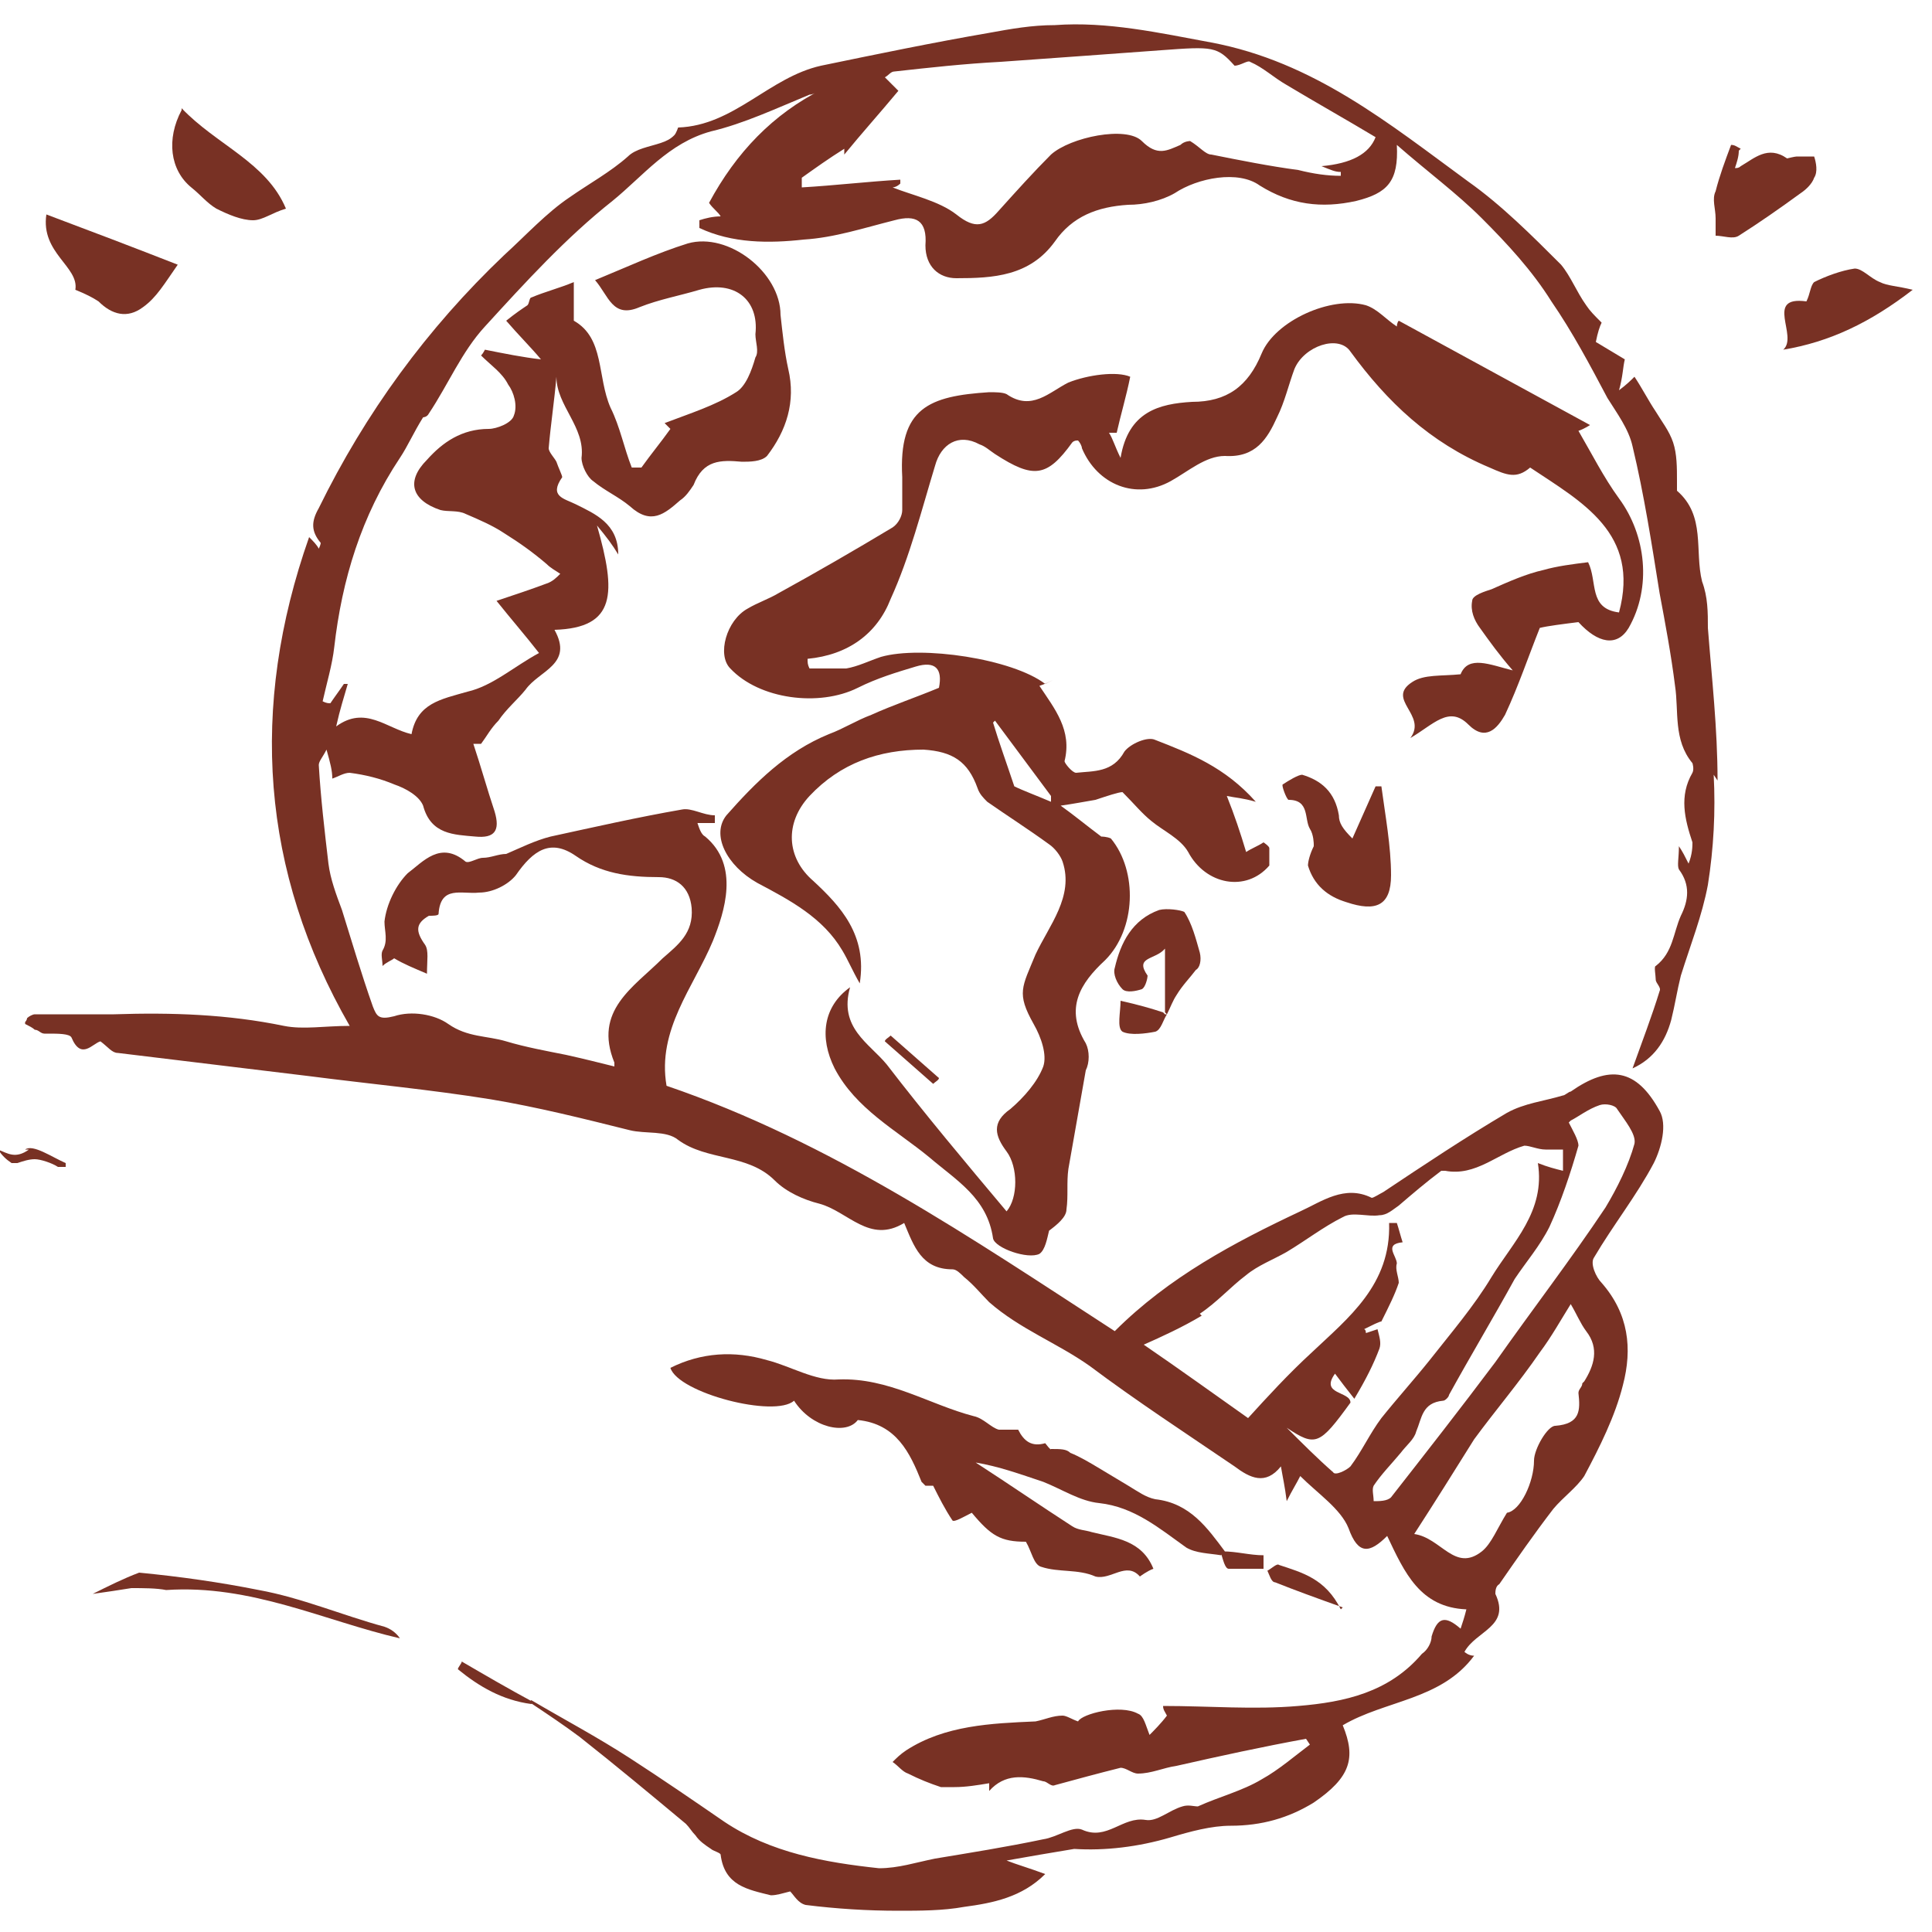
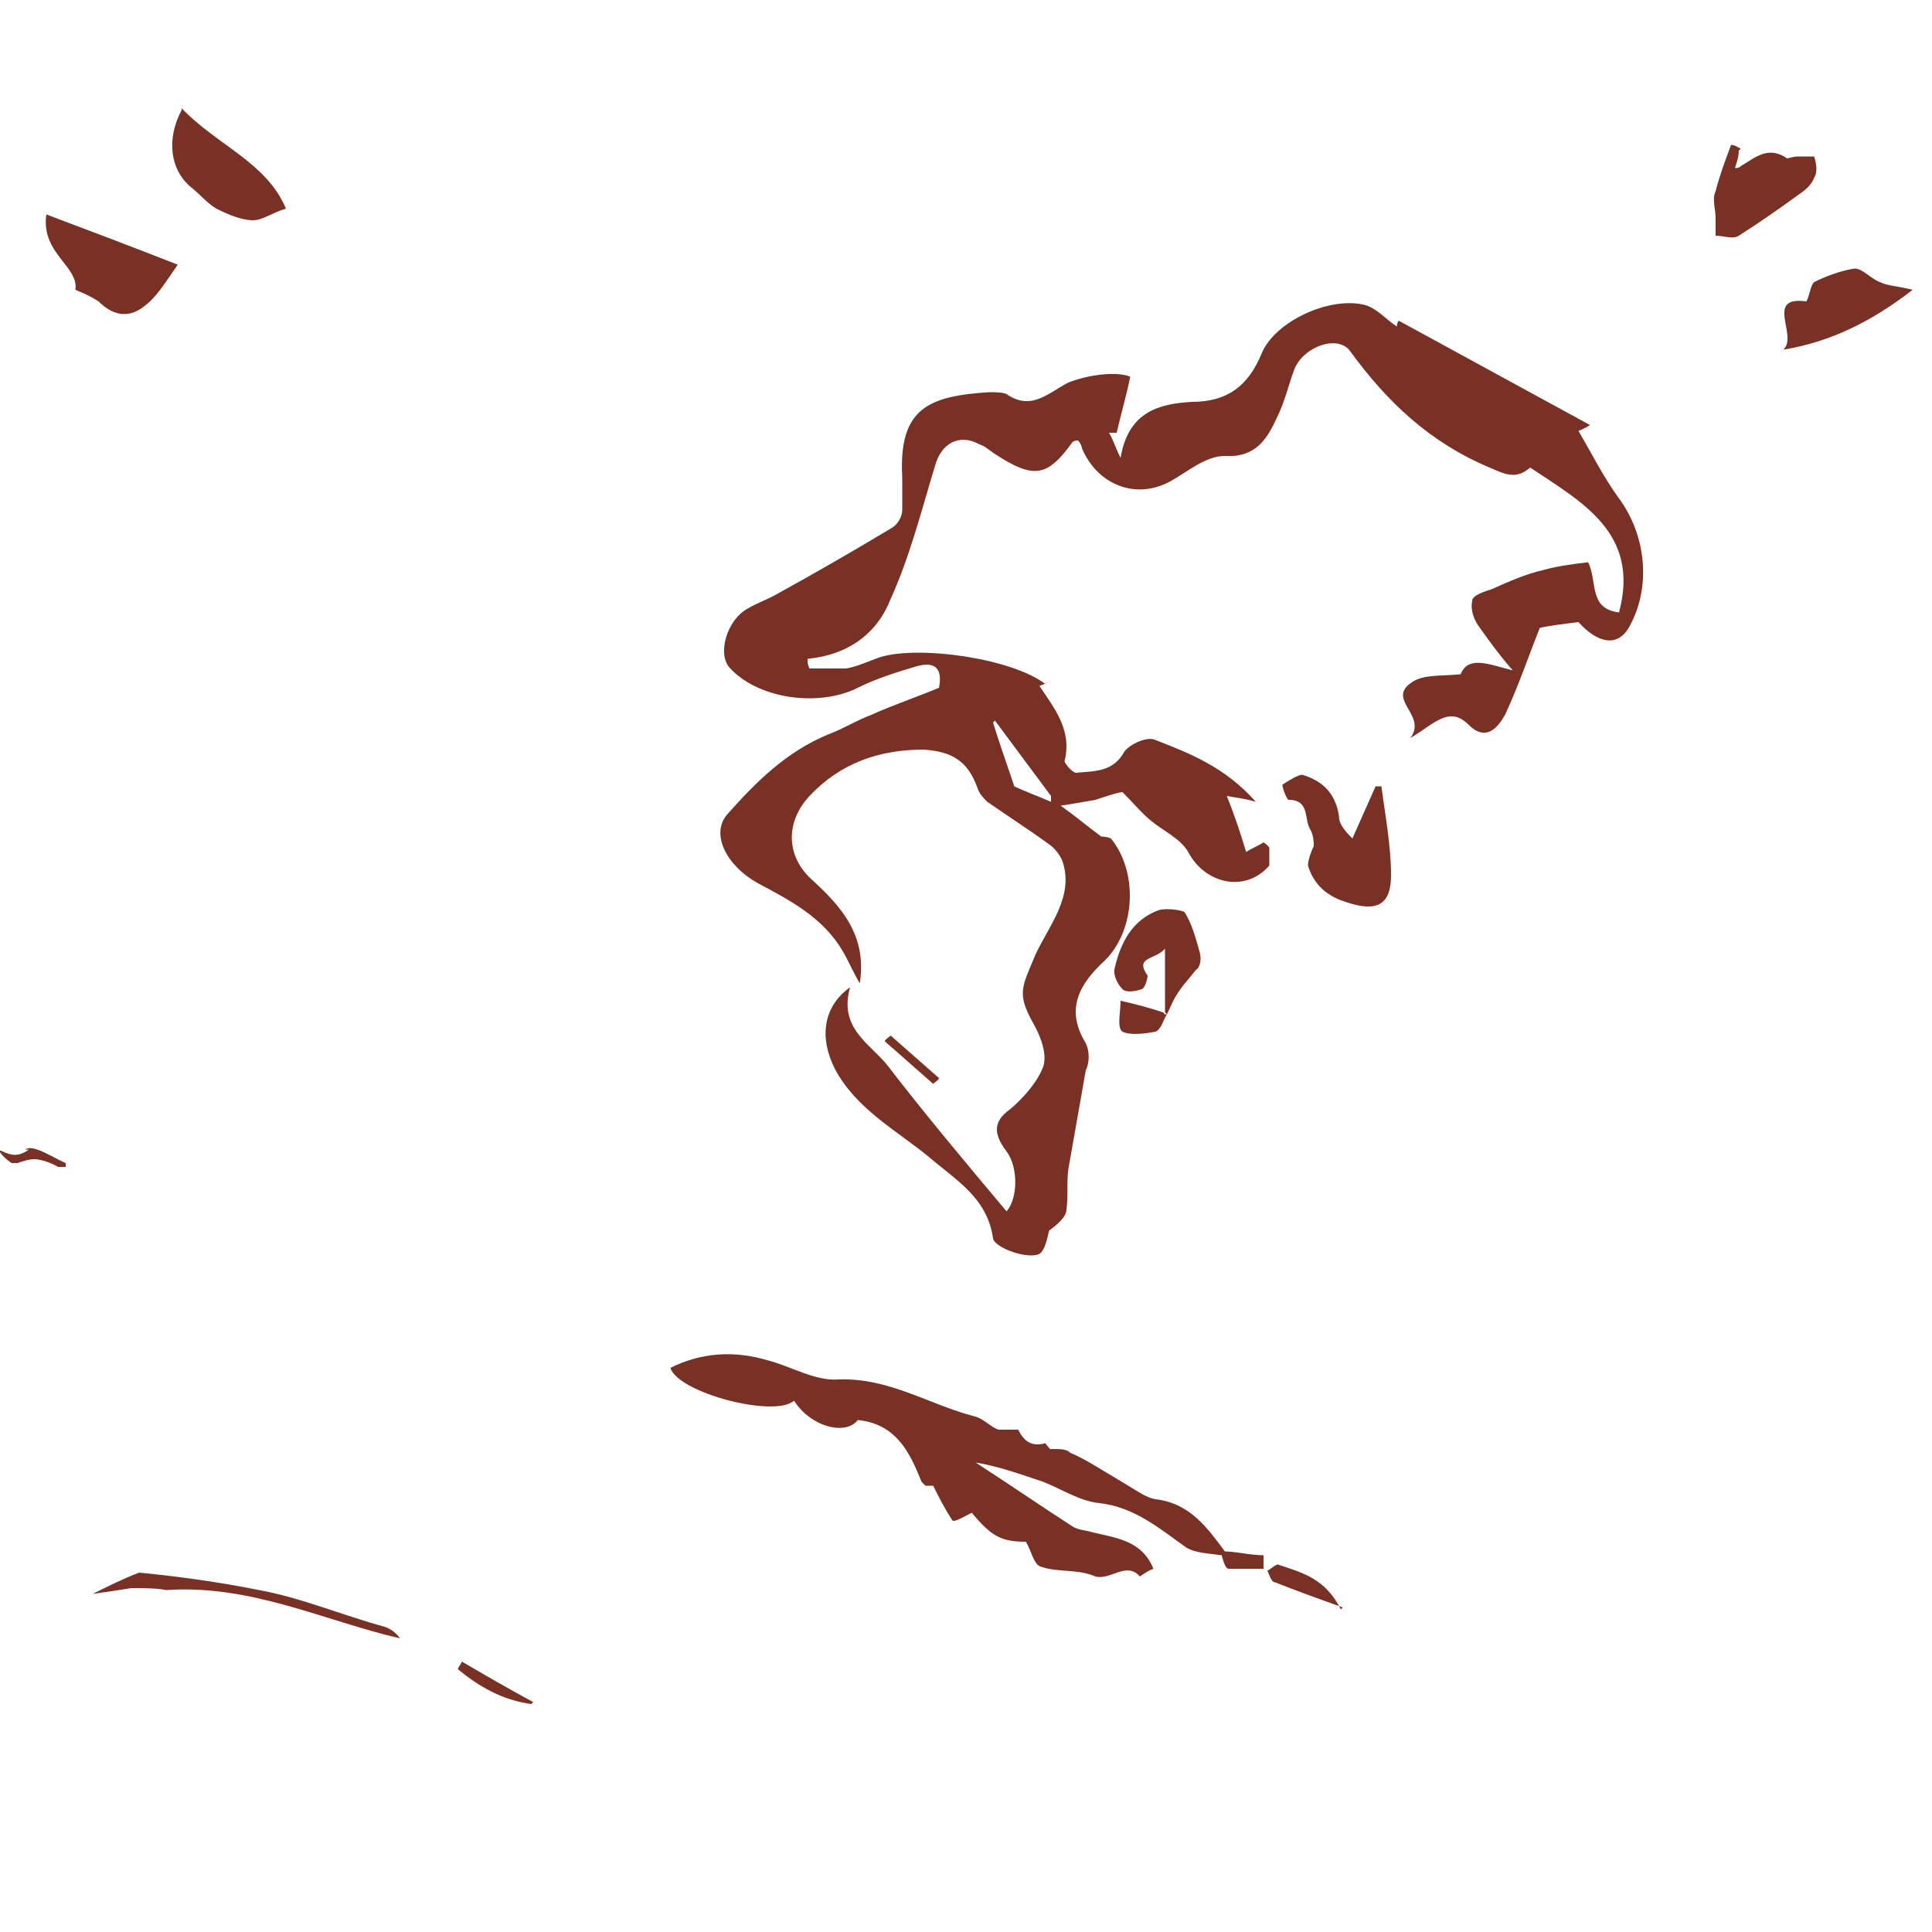
<svg xmlns="http://www.w3.org/2000/svg" version="1.1" viewBox="0 0 100 100">
  <defs>
    <style>
      .cls-1 {
        fill: #783124;
      }
    </style>
  </defs>
  <g>
    <g id="Capa_1">
      <g>
-         <path class="cls-1" d="M88.9,40.4c0-2.7-.3-5.3-.5-7.9,0-.8,0-1.6-.3-2.4-.4-1.6.2-3.4-1.3-4.7,0,0,0-.3,0-.5,0-.7,0-1.4-.2-2-.2-.6-.6-1.1-.9-1.6,0,0,0,0,0,0-.4-.6-.7-1.2-1.1-1.8-.2.2-.4.4-.8.7.2-.7.2-1.2.3-1.6-.5-.3-1-.6-1.5-.9.1-.5.2-.8.3-1-.4-.4-.6-.6-.8-.9-.5-.7-.8-1.5-1.3-2.1-1.5-1.5-3.1-3.1-4.8-4.3-4.1-3-8-6.2-13.3-7.2-2.7-.5-5.4-1.1-8.1-.9-1.2,0-2.3.2-3.4.4-2.9.5-5.8,1.1-8.7,1.7-2.7.6-4.5,3.1-7.4,3.2,0,0-.1.3-.2.4-.2.2-.4.3-.7.4-.6.2-1.3.3-1.7.7-.9.8-2,1.4-3,2.1-1.2.8-2.3,2-3.4,3-4,3.8-7.2,8.2-9.6,13.1-.4.7-.4,1.2.1,1.8,0,0,0,.1-.1.3-.1-.2-.3-.4-.5-.6-3.1,8.8-2.5,17.3,2.1,25.3-1.3,0-2.4.2-3.4,0-2.9-.6-5.8-.7-8.8-.6-1.2,0-2.3,0-3.5,0-.2,0-.4,0-.6,0-.1,0-.3.1-.4.2,0,0,0,.1-.1.2,0,0,0,0,0,0,0,0,0,0,0,.1.2.1.4.2.5.3.2,0,.3.2.5.2,0,0,0,0,0,0,0,0,.1,0,.2,0,0,0,0,0,0,0,.5,0,1.1,0,1.2.2.5,1.2,1.1.3,1.5.2.4.3.6.6.9.6,3.3.4,6.6.8,9.9,1.2,3.1.4,6.3.7,9.4,1.2,2.4.4,4.8,1,7.2,1.6.8.2,1.9,0,2.5.5,1.5,1.1,3.6.7,5,2.1.6.6,1.5,1,2.3,1.2,1.5.4,2.6,2.1,4.4,1,.5,1.2.9,2.4,2.5,2.4.2,0,.4.2.6.4.5.4.9.9,1.3,1.3,1.6,1.4,3.5,2.1,5.2,3.3,2.4,1.8,5,3.5,7.5,5.2.8.6,1.6,1,2.4,0,.1.6.2,1,.3,1.8.3-.6.5-.9.7-1.3.9.9,2.1,1.7,2.5,2.7.5,1.4,1.1,1.3,2,.4.9,1.9,1.7,3.7,4.1,3.8-.1.4-.2.7-.3,1-.8-.7-1.2-.6-1.5.4,0,.3-.2.7-.5.9-1.7,2-4,2.5-6.4,2.7-2.3.2-4.6,0-7,0,0,.2.1.3.2.5-.3.4-.7.8-.9,1-.2-.5-.3-1-.6-1.1-.9-.5-2.9,0-3.1.4-.3-.1-.6-.3-.8-.3-.5,0-.9.2-1.4.3-2.3.1-4.7.2-6.7,1.5-.3.2-.5.4-.7.6.3.2.5.5.8.6.6.3,1.1.5,1.7.7.2,0,.5,0,.7,0,.6,0,1.2-.1,1.8-.2,0,.1,0,.3,0,.4.8-.9,1.8-.8,2.8-.5.2,0,.4.3.6.2,1.1-.3,2.2-.6,3.4-.9.3,0,.6.3.9.3.7,0,1.3-.3,2-.4,2.2-.5,4.5-1,6.7-1.4l.2.3c-.8.6-1.6,1.3-2.5,1.8-1,.6-2.2.9-3.3,1.4-.2,0-.5-.1-.8,0-.7.2-1.3.8-1.9.7-1.2-.2-2,1.1-3.3.5-.5-.2-1.3.4-2,.5-1.9.4-3.8.7-5.6,1-1,.2-1.9.5-2.9.5-2.8-.3-5.6-.8-8-2.4-1.6-1.1-3.2-2.2-4.9-3.3-1.7-1.1-3.4-2-5.1-3,0,0,0,0-.1.1.9.6,1.8,1.2,2.6,1.8,1.9,1.5,3.7,3,5.5,4.5.2.2.3.4.5.6.2.3.5.5.8.7.1.1.5.2.5.3.2,1.6,1.4,1.8,2.6,2.1.3,0,.6-.1,1-.2.2.2.4.6.8.7,1.6.2,3.2.3,4.8.3,1.1,0,2.3,0,3.4-.2,1.5-.2,3-.5,4.2-1.7-.8-.3-1.5-.5-2-.7,1.1-.2,2.3-.4,3.5-.6,1.6.1,3.3-.1,5-.6,1-.3,2.1-.6,3.1-.6,1.6,0,3-.4,4.3-1.2,1.9-1.3,2.2-2.3,1.5-4,2.2-1.3,5.1-1.3,6.8-3.6-.3,0-.5-.2-.5-.2.6-1.1,2.4-1.3,1.6-3,0-.1,0-.4.2-.5.9-1.3,1.8-2.6,2.8-3.9.5-.6,1.2-1.1,1.6-1.7.8-1.5,1.6-3.1,2-4.7.5-1.9.3-3.7-1.1-5.3-.3-.3-.6-1-.4-1.3,1-1.7,2.2-3.2,3.1-4.9.4-.8.7-2,.3-2.7-1.2-2.2-2.6-2.4-4.6-1-.1,0-.3.2-.4.2-1,.3-2,.4-2.9.9-2.2,1.3-4.3,2.7-6.4,4.1-.2.1-.5.3-.6.3-1.4-.7-2.6.2-3.7.7-3.4,1.6-6.8,3.4-9.6,6.2-7.4-4.8-14.7-9.8-23.2-12.7-.5-2.9,1.4-5.1,2.4-7.5.6-1.5,1.4-3.9-.4-5.4-.2-.1-.3-.4-.4-.7.4,0,.6,0,.9,0,0-.1,0-.3,0-.4-.6,0-1.2-.4-1.7-.3-2.3.4-4.5.9-6.8,1.4-.8.2-1.6.6-2.3.9-.4,0-.8.2-1.2.2-.3,0-.7.3-.9.2-1.3-1.1-2.2,0-3,.6-.6.6-1.1,1.6-1.2,2.5,0,.5.2,1-.1,1.5-.1.2,0,.5,0,.8.2-.2.5-.3.6-.4.5.3,1,.5,1.7.8,0-.7.1-1.2-.1-1.5-.5-.7-.5-1.1.2-1.5.2,0,.5,0,.5-.1.1-1.5,1.2-1,2.1-1.1.7,0,1.5-.4,1.9-.9.9-1.3,1.8-1.9,3.1-1,1.3.9,2.7,1.1,4.3,1.1.9,0,1.6.5,1.7,1.6.1,1.3-.7,1.9-1.5,2.6-1.5,1.5-3.6,2.7-2.5,5.4,0,0,0,.1,0,.2-.8-.2-1.6-.4-2.5-.6-1-.2-2.1-.4-3.1-.7-1-.3-2-.2-3-.9-.7-.5-1.9-.7-2.8-.4-.8.2-.9,0-1.1-.5-.6-1.7-1.1-3.4-1.6-5-.3-.8-.6-1.6-.7-2.4-.2-1.7-.4-3.4-.5-5.1,0-.2.2-.4.4-.8.2.7.3,1.1.3,1.5.3-.1.6-.3.9-.3.8.1,1.6.3,2.3.6.6.2,1.3.6,1.5,1.1.4,1.5,1.6,1.5,2.7,1.6,1,.1,1.3-.3,1-1.3-.4-1.2-.7-2.3-1.1-3.5.1,0,.2,0,.4,0,.3-.4.5-.8.9-1.2.4-.6,1-1.1,1.4-1.6.7-1,2.5-1.3,1.5-3.1,3.2-.1,3.2-1.9,2.2-5.4.5.6.8,1,1.1,1.5,0-1.6-1.2-2.1-2.2-2.6-.6-.3-1.4-.4-.7-1.4,0-.1-.2-.5-.3-.8-.1-.2-.4-.5-.4-.7.1-1.2.3-2.5.4-3.7,0,0,0,0,0,0,0,1.5,1.5,2.6,1.3,4.2,0,.4.3,1,.6,1.2.6.5,1.3.8,1.9,1.3,1.1,1,1.8.4,2.6-.3.3-.2.5-.5.7-.8.5-1.3,1.4-1.3,2.5-1.2.4,0,1,0,1.3-.3,1-1.3,1.5-2.8,1.1-4.5-.2-.9-.3-1.9-.4-2.8,0-2.2-2.7-4.3-4.8-3.7-1.6.5-3.1,1.2-4.8,1.9.7.8.9,2,2.3,1.4,1-.4,2.1-.6,3.1-.9,1.8-.5,3.1.5,2.9,2.3,0,.4.2.9,0,1.2-.2.7-.5,1.5-1,1.8-1.1.7-2.4,1.1-3.7,1.6l.3.3c-.5.7-1,1.3-1.5,2-.2,0-.3,0-.5,0-.4-1-.6-2.1-1.1-3.1-.7-1.6-.3-3.6-1.9-4.5v-2c-.7.3-1.5.5-2.2.8-.1,0-.1.3-.2.4-.3.2-.6.4-1.1.8.6.7,1.3,1.4,1.8,2-.9-.1-1.9-.3-2.9-.5,0,0-.1.2-.2.3.5.5,1.1.9,1.4,1.5.3.4.5,1.1.3,1.6-.1.4-.9.7-1.3.7-1.4,0-2.4.7-3.2,1.6-1.1,1.1-.8,2.1.7,2.6.4.1.9,0,1.3.2.7.3,1.4.6,2,1,.8.5,1.5,1,2.2,1.6.2.2.4.3.7.5-.2.2-.4.4-.7.5-.8.3-1.7.6-2.6.9.8,1,1.5,1.8,2.2,2.7-1.3.7-2.4,1.7-3.7,2-1.4.4-2.6.6-2.9,2.2-1.3-.3-2.4-1.5-3.9-.4.2-.9.4-1.5.6-2.2,0,0-.1,0-.2,0-.2.3-.5.7-.7,1-.1,0-.2,0-.4-.1.2-.9.5-1.9.6-2.8.4-3.5,1.4-6.8,3.4-9.8.4-.6.7-1.3,1.2-2.1,0,0,.2,0,.3-.2,1-1.5,1.7-3.2,2.9-4.5,2.1-2.3,4.2-4.6,6.6-6.5,1.6-1.3,2.9-3,5.1-3.6,1.7-.4,3.4-1.2,5.1-1.9.2,0,.5-.2.7-.3-2.6,1.3-4.5,3.3-5.9,5.9.2.3.5.5.6.7-.4,0-.8.1-1.1.2,0,.1,0,.2,0,.4,1.7.8,3.6.8,5.4.6,1.6-.1,3.1-.6,4.7-1,1.1-.3,1.7,0,1.6,1.3,0,1.1.7,1.7,1.6,1.7,1.9,0,3.8-.1,5.1-1.9.9-1.3,2.2-1.8,3.8-1.9.8,0,1.7-.2,2.4-.6,1.2-.8,3.3-1.2,4.4-.4,1.6,1,3.2,1.2,5,.8,1.6-.4,2.2-1,2.1-2.9,1.6,1.4,3.1,2.5,4.4,3.8,1.3,1.3,2.6,2.7,3.6,4.3,1.1,1.6,2,3.3,2.9,5,.5.8,1.1,1.6,1.3,2.5.6,2.5,1,5.1,1.4,7.6.3,1.6.6,3.2.8,4.8.2,1.3-.1,2.8.9,4,0,0,.1.3,0,.5-.7,1.2-.4,2.4,0,3.6,0,.2,0,.6-.2,1.1-.2-.4-.3-.6-.5-.9,0,.6-.1,1,0,1.2.6.8.5,1.6.1,2.4-.4.9-.4,1.9-1.3,2.6-.1,0,0,.5,0,.7,0,.2.3.4.2.6-.4,1.3-.9,2.6-1.4,4,1.1-.5,1.7-1.4,2-2.5.2-.8.3-1.5.5-2.3.5-1.6,1.1-3.1,1.4-4.7.3-1.9.4-3.8.3-5.7ZM81.9,71.6c0,.2-.2.3-.2.5.1.9.1,1.6-1.2,1.7-.4,0-1.1,1.2-1.1,1.8,0,1.1-.7,2.6-1.4,2.7-.5.8-.8,1.6-1.3,2-1.4,1.1-2.1-.7-3.5-.9,1.1-1.7,2.1-3.3,3.1-4.9,1.1-1.5,2.3-2.9,3.4-4.5.6-.8,1.1-1.7,1.6-2.5.3.5.5,1,.8,1.4.7.9.4,1.8-.1,2.6ZM81.3,58c.4-.2.9-.6,1.5-.8.3-.1.8,0,.9.2.4.6,1,1.3.9,1.8-.3,1.1-.9,2.3-1.5,3.3-1.8,2.7-3.8,5.3-5.7,8-1.8,2.4-3.6,4.7-5.4,7-.2.2-.6.2-.9.2,0-.3-.1-.6,0-.8.4-.6.9-1.1,1.4-1.7.3-.4.7-.7.8-1.1.3-.7.3-1.5,1.4-1.6.1,0,.3-.2.3-.3,1.1-2,2.3-4,3.4-6,.6-.9,1.3-1.7,1.8-2.7.6-1.3,1.1-2.8,1.5-4.2,0-.3-.3-.8-.5-1.2ZM62.1,68c.9-.6,1.6-1.4,2.4-2,.6-.5,1.4-.8,2.1-1.2,1-.6,1.9-1.3,2.9-1.8.5-.3,1.3,0,1.9-.1.4,0,.7-.3,1-.5.7-.6,1.4-1.2,2.2-1.8,0,0,.2,0,.2,0,1.6.3,2.7-.9,4.1-1.3.3,0,.7.2,1.1.2.3,0,.5,0,.9,0v1.1c-.4-.1-.8-.2-1.3-.4.4,2.5-1.3,4.1-2.4,5.9-.9,1.5-2.1,2.9-3.2,4.3-.8,1-1.7,2-2.5,3-.6.8-1,1.7-1.6,2.5-.2.2-.8.5-.9.3-.8-.7-1.6-1.5-2.4-2.3,1.5,1,1.7.9,3.3-1.3,0-.6-1.6-.4-.8-1.5.3.4.6.8,1,1.3.6-1,1-1.8,1.3-2.6.1-.3,0-.6-.1-1l-.6.2c0,0,0-.2-.1-.2.4-.2.8-.4.9-.4.4-.8.7-1.4.9-2,0-.3-.2-.7-.1-1,0-.4-.7-1,.3-1.1-.1-.3-.2-.7-.3-1-.1,0-.3,0-.4,0,.1,3.2-2.1,4.9-4,6.7-1.2,1.1-2.3,2.3-3.3,3.4-1.7-1.2-3.5-2.5-5.4-3.8.9-.4,2-.9,3-1.5ZM68.4,8.6c.5.2.7.3,1,.3,0,0,0,.2,0,.2-.7,0-1.4-.1-2.2-.3-1.5-.2-3-.5-4.5-.8-.3,0-.6-.4-1.1-.7,0,0-.3,0-.5.2-.7.3-1.2.6-2-.2-.8-.8-3.7-.2-4.7.7-.9.9-1.8,1.9-2.7,2.9-.7.8-1.2,1-2.2.2-.9-.7-2.3-1-3.3-1.4,0,0,.2,0,.4-.2,0,0,0-.2,0-.2-1.7.1-3.4.3-5.1.4v-.5c.7-.5,1.4-1,2.2-1.5,0,0,0,.2,0,.3.9-1.1,1.8-2.1,2.8-3.3-.2-.2-.4-.4-.7-.7.2-.1.3-.3.5-.3,1.8-.2,3.6-.4,5.5-.5,2.8-.2,5.6-.4,8.3-.6,2.7-.2,2.9-.2,3.8.8.3,0,.7-.3.8-.2.7.3,1.2.8,1.9,1.2,1.5.9,3.1,1.8,4.6,2.7q-.5,1.3-2.8,1.5Z" />
        <path class="cls-1" d="M54.5,35.2c-.2.1-.4.2-.7.3.8,1.2,1.7,2.3,1.3,3.9,0,.1.4.6.6.6.9-.1,1.9,0,2.5-1.1.3-.4,1.2-.8,1.6-.6,1.8.7,3.6,1.4,5.2,3.2-.7-.2-1-.2-1.5-.3.4,1,.7,1.9,1,2.9.3-.2.6-.3.9-.5,0,0,.3.2.3.3,0,.3,0,.7,0,.9-1.2,1.4-3.3,1-4.2-.7-.4-.7-1.3-1.1-1.9-1.6-.5-.4-.9-.9-1.5-1.5-.2,0-.8.2-1.4.4-.6.1-1.1.2-1.8.3.7.5,1.3,1,2.1,1.6,0,0,.3,0,.5.1,1.4,1.7,1.3,4.7-.3,6.3-1.3,1.2-2.1,2.5-1,4.3.2.4.2,1,0,1.4-.3,1.7-.6,3.4-.9,5.1-.1.7,0,1.4-.1,2.1,0,.4-.5.8-.9,1.1-.1.4-.2,1-.5,1.2-.6.3-2.3-.3-2.4-.8-.3-2.1-1.9-3-3.3-4.2-1.7-1.4-3.8-2.5-4.9-4.6-.8-1.6-.6-3.2.8-4.2-.6,2.1,1,2.9,1.9,4,2,2.6,4.1,5.1,6.2,7.6.6-.7.6-2.3,0-3.1-.6-.8-.8-1.5.2-2.2.7-.6,1.4-1.4,1.7-2.2.2-.6-.1-1.5-.5-2.2-.9-1.6-.6-1.9.1-3.6.7-1.5,2-3,1.4-4.8-.1-.3-.4-.7-.7-.9-1.1-.8-2.2-1.5-3.2-2.2-.2-.2-.4-.4-.5-.7-.5-1.4-1.3-1.9-2.8-2-2.3,0-4.3.7-5.9,2.4-1.3,1.4-1.2,3.2.2,4.4,1.4,1.3,2.8,2.8,2.4,5.3-.4-.7-.6-1.2-.9-1.7-1-1.7-2.7-2.6-4.4-3.5-1.6-.9-2.4-2.5-1.6-3.5,1.5-1.7,3.1-3.3,5.3-4.2.8-.3,1.4-.7,2.2-1,1.1-.5,2.3-.9,3.5-1.4.2-1-.2-1.4-1.2-1.1-1,.3-2,.6-3,1.1-2,1-5.1.6-6.6-1-.7-.7-.2-2.5.9-3.1.5-.3,1.1-.5,1.6-.8,2-1.1,3.9-2.2,5.9-3.4.3-.2.5-.6.5-.9,0-.6,0-1.2,0-1.7-.2-3.6,1.4-4.2,4.5-4.4.3,0,.7,0,.9.1,1.3.9,2.2-.1,3.2-.6,1-.4,2.5-.6,3.2-.3-.2,1-.5,2-.7,2.9-.1,0-.3,0-.4,0,.2.3.3.7.6,1.3.4-2.4,2-2.8,3.7-2.9,1.8,0,2.9-.8,3.6-2.5.7-1.7,3.6-3,5.4-2.5.6.2,1,.7,1.6,1.1,0,0,0-.2.1-.3,3.3,1.8,6.6,3.6,9.9,5.4,0,0-.3.2-.6.3.7,1.2,1.3,2.4,2.1,3.5,1.4,1.9,1.7,4.6.5,6.7-.6,1-1.6.8-2.6-.3-.8.1-1.6.2-2,.3-.6,1.5-1.1,3-1.8,4.5-.4.7-1,1.4-1.9.5-1-1-1.8,0-3,.7.9-1.2-1.3-2,.1-2.9.6-.4,1.5-.3,2.5-.4.4-1,1.5-.5,2.7-.2-.7-.8-1.2-1.5-1.7-2.2-.3-.4-.5-.9-.4-1.4,0-.3.7-.5,1-.6.9-.4,1.8-.8,2.7-1,.7-.2,1.5-.3,2.3-.4.5,1,0,2.4,1.6,2.6,1.1-4.1-1.9-5.7-4.6-7.5-.7.6-1.2.4-2.1,0-3.1-1.3-5.3-3.4-7.2-6-.6-.9-2.4-.3-2.9.9-.3.8-.5,1.7-.9,2.5-.5,1.1-1.1,2.1-2.7,2-1,0-1.9.8-2.8,1.3-1.8,1-3.8.2-4.6-1.7,0-.1-.1-.3-.2-.4-.1,0-.2,0-.3.1-1.3,1.8-2,1.9-4,.6-.3-.2-.5-.4-.8-.5-1.1-.6-2,0-2.3,1.1-.7,2.3-1.3,4.7-2.3,6.9-.7,1.8-2.2,2.9-4.3,3.1,0,.2,0,.3.1.5.6,0,1.3,0,1.9,0,.6-.1,1.2-.4,1.8-.6,2.1-.6,6.8.1,8.5,1.4ZM51.5,37.3s0,0-.1.1c.3,1,.7,2.1,1.1,3.3.4.2,1.2.5,1.9.8,0-.1,0-.2,0-.3l-2.9-3.9Z" />
        <path class="cls-1" d="M19.9,84.2c-2.2-.6-4.3-1.5-6.5-1.9-2-.4-4.1-.7-6.2-.9-.8.3-1.6.7-2.4,1.1.7-.1,1.4-.2,2-.3.6,0,1.3,0,1.8.1,4.4-.3,8.2,1.6,12.1,2.5-.2-.3-.5-.5-.8-.6Z" />
        <path class="cls-1" d="M1.5,59.5c-.7.5-1.1.2-1.6,0,.2.3.4.5.7.7.1,0,.2,0,.3,0,.3-.1.6-.2.9-.2s.9.2,1.2.4c.1,0,.3,0,.4,0,0,0,0,0,0,0,0,0,0-.1,0-.2-.7-.3-1.7-1-2.1-.7Z" />
        <path class="cls-1" d="M63.2,80.5c-.6-.1-1.3-.1-1.8-.4-1.4-1-2.7-2.1-4.5-2.3-1-.1-1.9-.7-2.9-1.1-1.2-.4-2.3-.8-3.5-1,1.7,1.1,3.3,2.2,5,3.3.3.2.7.2,1,.3,1.2.3,2.6.4,3.2,1.9-.3.1-.7.4-.7.4-.7-.8-1.5.2-2.3,0-.9-.4-1.9-.2-2.8-.5-.4-.1-.5-.8-.8-1.3-1.3,0-1.8-.3-2.8-1.5-.4.2-.9.5-1,.4-.4-.6-.7-1.2-1-1.8,0,0-.2,0-.4,0,0,0-.1-.1-.2-.2-.6-1.5-1.3-3-3.3-3.2-.6.8-2.4.4-3.3-1-1,.9-6-.4-6.4-1.7,1.6-.8,3.3-.9,5-.4,1.2.3,2.5,1.1,3.7,1,2.6-.1,4.7,1.3,7,1.9.5.1.9.6,1.3.7.4,0,.9,0,1,0,.3.6.7.9,1.4.7,0,0,.3.4.3.3.5,0,.8,0,1,.2.5.2,1,.5,1.5.8.5.3,1,.6,1.5.9.5.3.9.6,1.4.7,1.8.2,2.7,1.5,3.6,2.7,0,0,0,0-.1.1Z" />
        <path class="cls-1" d="M68,43.7c0,0,0-.5-.2-.8-.3-.5,0-1.5-1.1-1.5-.1,0-.4-.8-.3-.8.3-.2.8-.5,1-.5,1,.3,1.7.9,1.9,2.1,0,.4.2.7.7,1.2.4-.9.8-1.8,1.2-2.7.1,0,.2,0,.3,0,.2,1.5.5,3.1.5,4.6,0,1.6-.8,1.9-2.3,1.4-1-.3-1.7-.9-2-1.9,0-.2.1-.6.3-1Z" />
        <path class="cls-1" d="M3.9,15c.2-1.2-1.8-1.9-1.5-3.9,2.4.9,4.5,1.7,6.8,2.6-.7,1-1.1,1.7-1.8,2.2-.8.6-1.6.4-2.3-.3-.3-.2-.7-.4-1.2-.6Z" />
        <path class="cls-1" d="M9.4,5.6c1.8,1.9,4.4,2.8,5.4,5.2-.7.2-1.2.6-1.7.6-.6,0-1.3-.3-1.9-.6-.5-.3-.8-.7-1.3-1.1-1.1-.9-1.3-2.5-.5-4Z" />
        <path class="cls-1" d="M90,7.8c0,.3-.1.6-.2.9.1,0,.2,0,.3-.1.7-.4,1.4-1.1,2.4-.4,0,0,.4-.1.5-.1.3,0,.9,0,.9,0,.1.3.2.8,0,1.1-.1.3-.4.6-.7.8-1.1.8-2.1,1.5-3.2,2.2-.3.2-.8,0-1.2,0,0-.3,0-.6,0-.9,0-.5-.2-1,0-1.4.2-.8.5-1.6.8-2.4.2,0,.3.1.5.2Z" />
        <path class="cls-1" d="M99,15c-2.2,1.7-4.3,2.7-6.7,3.1.8-.7-1-2.8,1.2-2.5.2-.4.2-.8.4-1,.6-.3,1.4-.6,2.1-.7.4,0,.8.5,1.3.7.4.2.9.2,1.7.4Z" />
        <path class="cls-1" d="M60.3,52.4c0-.6,0-1.1,0-1.7,0-.4,0-.8,0-1.6-.5.6-1.6.4-.9,1.4,0,.1-.1.6-.3.7-.3.1-.8.2-1,0-.3-.3-.5-.8-.4-1.1.3-1.3.9-2.5,2.3-3,.4-.1,1.1,0,1.3.1.4.6.6,1.4.8,2.1.1.4,0,.8-.2.9-.3.4-.7.8-1,1.3-.2.3-.3.6-.5,1,0,0,0,0-.1-.1Z" />
-         <path class="cls-1" d="M69.5,83.2c-1.4-.5-2.5-.9-3.5-1.3-.2,0-.3-.4-.4-.6.2-.1.5-.4.6-.3,1.2.4,2.4.7,3.2,2.3Z" />
+         <path class="cls-1" d="M69.5,83.2c-1.4-.5-2.5-.9-3.5-1.3-.2,0-.3-.4-.4-.6.2-.1.5-.4.6-.3,1.2.4,2.4.7,3.2,2.3" />
        <path class="cls-1" d="M60.4,52.5c-.2.3-.3.8-.6.9-.5.1-1.3.2-1.7,0-.3-.2-.1-1-.1-1.6.9.2,1.6.4,2.2.6,0,0,0,0,.1.1Z" />
        <path class="cls-1" d="M27.5,88.2c-1.5-.2-2.7-.9-3.8-1.8,0-.1.2-.3.2-.4,1.2.7,2.4,1.4,3.7,2.1,0,0,0,0-.1.1Z" />
        <path class="cls-1" d="M63.3,80.3c.7,0,1.4.2,2.1.2,0,.2,0,.5,0,.7-.6,0-1.2,0-1.8,0-.2,0-.3-.5-.4-.8,0,0,0,0,.1-.1Z" />
        <path class="cls-1" d="M46.1,53.6c.8.7,1.7,1.5,2.5,2.2,0,.1-.2.2-.3.3-.8-.7-1.7-1.5-2.5-2.2,0-.1.2-.2.3-.3Z" />
      </g>
    </g>
  </g>
</svg>